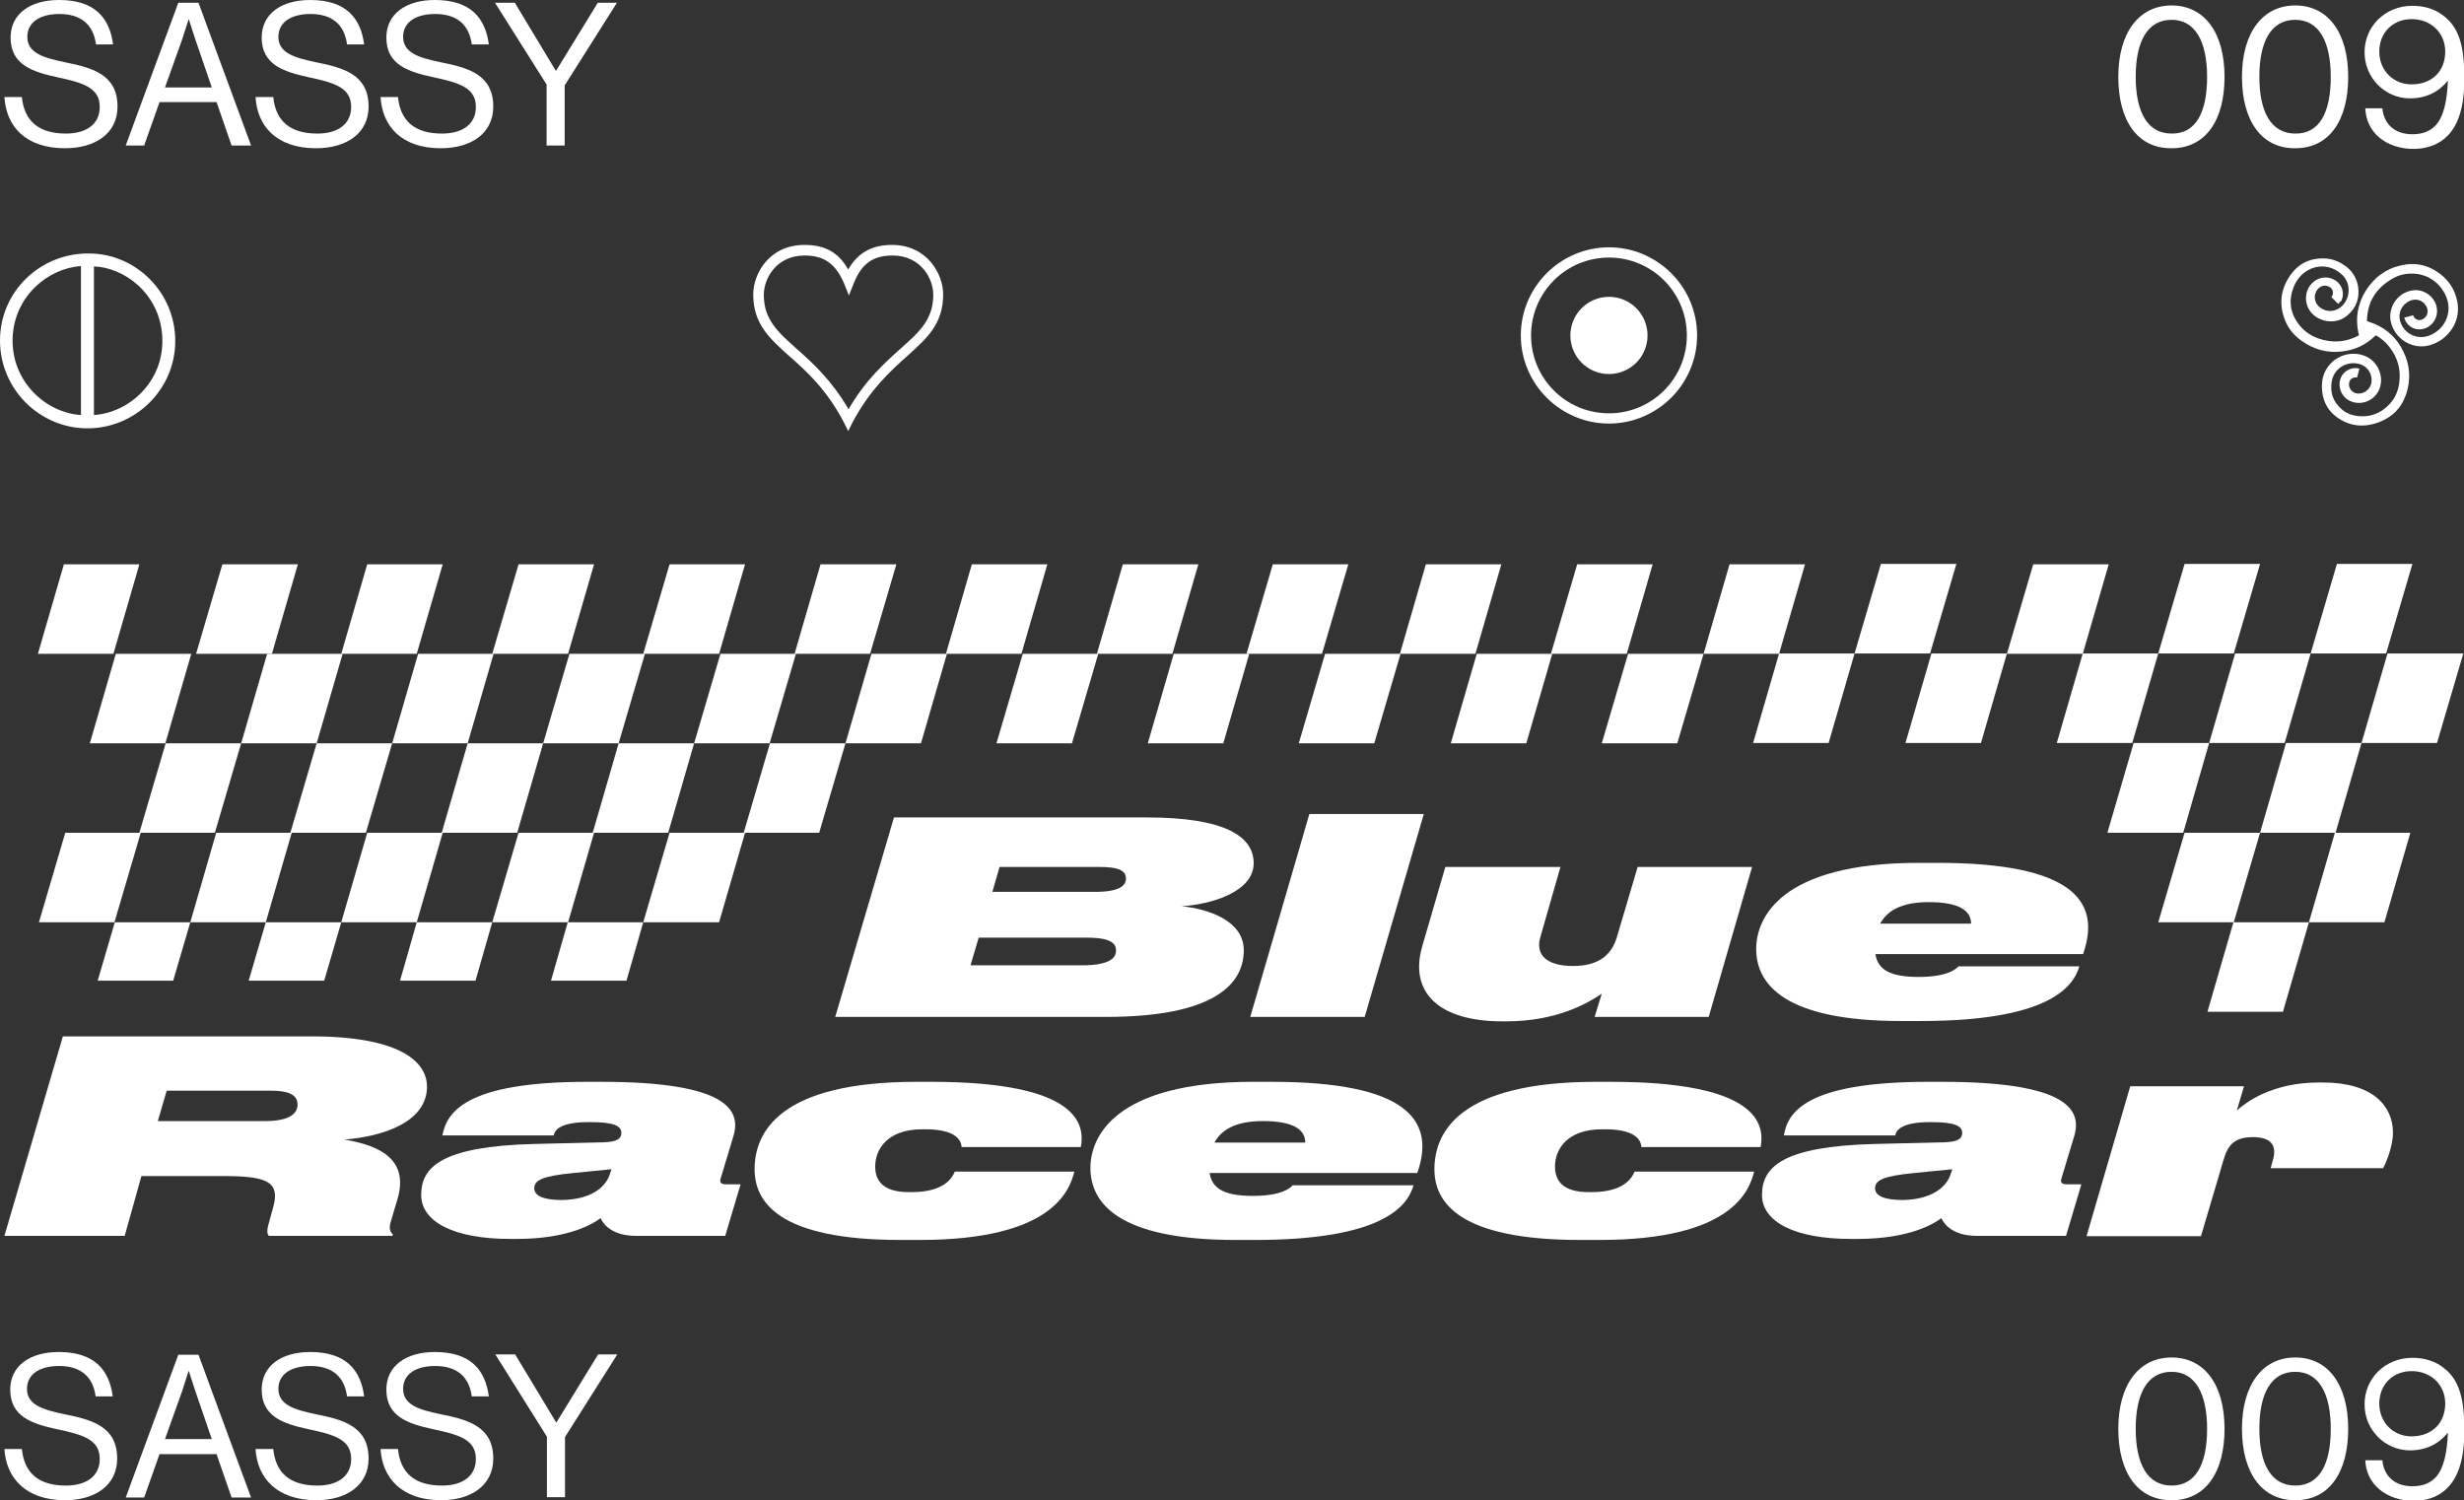
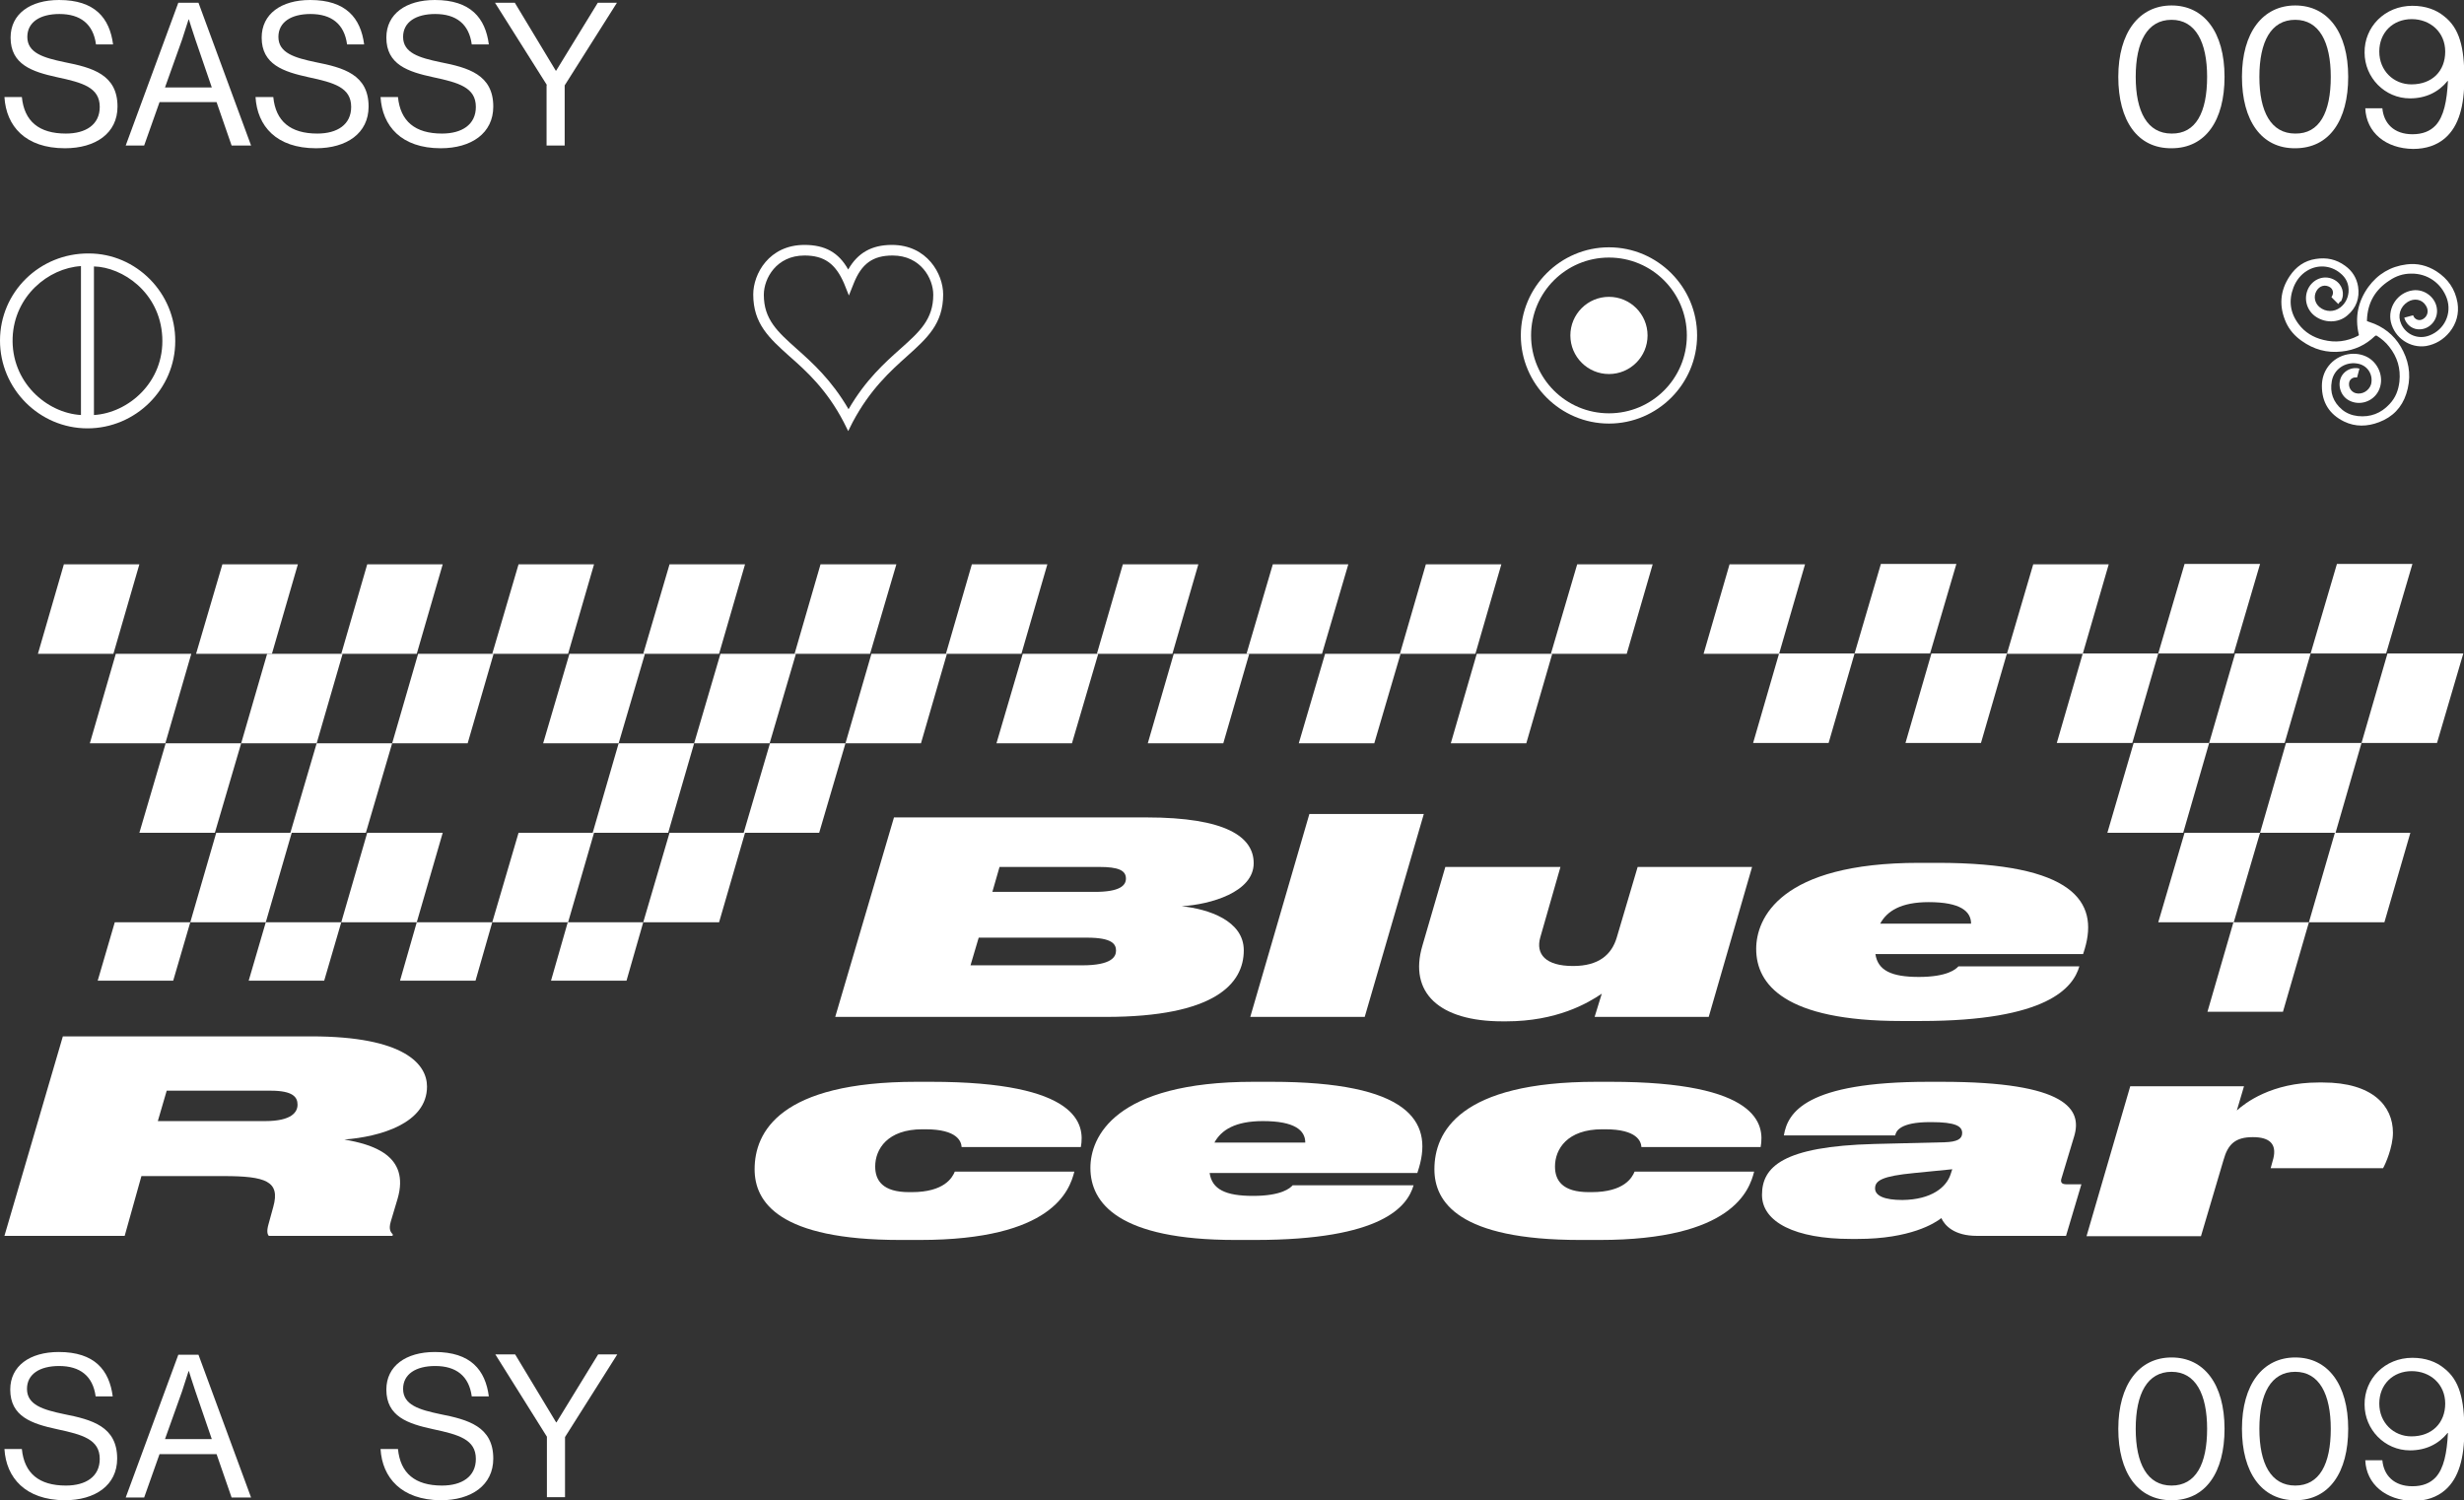
<svg xmlns="http://www.w3.org/2000/svg" version="1.1" id="Layer_1" x="0px" y="0px" viewBox="0 0 721.3 439.2" style="enable-background:new 0 0 721.3 439.2;" xml:space="preserve">
  <rect x="0" y="0" width="721.3" height="439.2" fill="#333333" stroke="none" />
  <style type="text/css">
	.st0{fill:#FFFFFF;}
</style>
  <g>
    <g id="_x37_g02f3_7_">
      <g>
        <path class="st0" d="M684.5,89c-0.7-0.7-1.3-1.3-2-2c0-0.1,0.1-0.1,0.1-0.2c0.6-0.9,0.4-2.1-0.5-2.7c-1.4-0.9-3.1-0.5-4,1.1     c-0.9,1.6-0.5,3.5,0.9,4.7c1.8,1.5,4.3,1.5,6.1,0.1c1.4-1.1,2.2-2.6,2.4-4.4c0.2-2.4-0.7-4.3-2.5-5.7c-2.8-2.3-6.7-2.5-9.7-0.6     c-1.8,1.1-3.1,2.8-3.9,4.8c-1.5,3.9-1,7.5,1.5,10.8c1.8,2.4,4.3,3.9,7.2,4.6c3.5,0.9,6.9,0.5,10.2-1.2c0.2-0.1,0.3-0.2,0.2-0.4     c-1.2-5.1-0.2-9.7,2.8-13.9c2.8-3.8,6.5-6,11.2-6.6c3.1-0.4,6,0.3,8.7,2c3.4,2.2,5.5,5.2,6.2,9.2c0.5,3.2-0.3,6.1-2.3,8.6     c-1.8,2.2-4.1,3.6-6.9,4.1c-4.7,0.7-9.2-2.4-10.3-7c-1-4.3,2-8.7,6.4-9.3c3.5-0.5,6.9,2.2,7.1,5.7c0.2,2.9-2,5.5-4.8,5.7     c-2.1,0.2-4-1.1-4.7-3.1c0-0.1,0-0.2-0.1-0.3c0.9-0.2,1.7-0.5,2.6-0.7c0.1,0.2,0.2,0.4,0.3,0.6c0.7,0.9,1.9,1.1,2.9,0.3     c1.2-0.9,1.4-2.5,0.5-3.8c-1.1-1.8-3.4-2.2-5.3-1c-2.2,1.4-3,4-1.9,6.4c1.4,3.2,5,4.7,8.3,3.4c4.4-1.7,6.6-6.4,5.1-10.8     c-1.6-4.5-5.7-7.4-10.5-7.3c-2.3,0-4.4,0.7-6.3,2c-4.2,2.7-6.4,6.5-6.6,11.5c0,0.1,0,0.2,0,0.3c0,0,0,0.1,0,0.1     c0.7,0.3,1.5,0.5,2.2,0.8c3.8,1.6,6.6,4.3,8.4,8c2,4,2.3,8.2,0.9,12.5c-1.3,4-4,6.8-8,8.3c-3.4,1.3-6.9,1.4-10.2-0.2     c-4.3-2.1-6.5-5.6-6.5-10.4c0-2.1,0.6-4.1,1.9-5.8c2.9-3.8,8.1-4.6,11.7-2.5c3.3,2,4.7,6.3,3,9.7c-1.6,3.2-5.6,4.5-8.7,2.8     c-2.6-1.4-3.5-4.9-2-7.3c1.1-1.7,3.2-2.5,5.1-2c-0.2,0.9-0.5,1.7-0.7,2.6c-0.1,0-0.2,0-0.3,0c-0.9-0.1-1.8,0.5-2,1.4     c-0.3,1.4,0.5,2.8,1.9,3.2c1.9,0.5,3.9-0.7,4.5-2.6c0.7-2.9-1.1-5.7-4.2-6.1c-3.4-0.5-6.7,1.7-7.3,5.2c-0.6,3.3,0.4,6.1,3,8.3     c1.3,1.1,2.9,1.7,4.6,1.9c3.7,0.4,6.8-0.8,9.3-3.5c1.8-1.9,2.6-4.1,2.9-6.6c0.4-3.8-0.6-7.2-3-10.2c-1-1.3-2.2-2.3-3.6-3.2     c-0.2-0.1-0.4-0.1-0.6,0.1c-2.7,2.6-5.9,4.1-9.7,4.5c-4.3,0.5-8.2-0.6-11.7-3.1c-2-1.4-3.6-3.2-4.6-5.4     c-2.1-4.7-1.8-9.3,1.1-13.6c1.8-2.7,4.3-4.5,7.6-5c3.2-0.5,6,0.1,8.6,2c2.1,1.5,3.4,3.6,3.8,6.1c0.5,3.3-0.5,6.2-3.1,8.4     c-2.7,2.4-6.9,2.3-9.7,0.1c-2.5-2-3.2-5.5-1.6-8.3c1.6-2.7,4.9-3.7,7.6-2.1c2.2,1.3,3,4,1.8,6.2C685,88.2,684.8,88.6,684.5,89z" />
      </g>
    </g>
    <g id="_x35_dS9ys_7_">
      <g>
        <path class="st0" d="M25.6,125.4C11.5,125.4,0,113.8,0,99.7c0-14.2,11.6-25.6,26-25.5c13.9,0,25.4,11.6,25.3,25.7     C51.3,113.9,39.7,125.4,25.6,125.4z M23.7,121.5c0-14.6,0-29.1,0-43.6c-9.6,0.6-19.5,8.8-20,20.9     C3.2,111.8,13.6,120.9,23.7,121.5z M27.5,121.5c10-0.6,20.7-9.6,20-22.9c-0.7-13.1-11.7-20.4-20-20.6     C27.5,92.5,27.5,107,27.5,121.5z" />
      </g>
    </g>
    <g>
      <g>
        <path class="st0" d="M1.3,28.4h5.1c0.7,7.1,5,10.7,12.9,10.7c5.8,0,9.9-2.6,9.9-7.8c0-5.7-5-7.1-12.5-8.7C9.4,21,3.1,18.9,3.1,11     c0-6.9,5.7-11,14.2-11c10.5,0,14.8,5.3,15.8,13h-5c-0.8-6-4.6-8.9-10.7-8.9C11.7,4.1,8,6.5,8,10.8c0,4.7,4.7,6.1,10.9,7.4     c8.1,1.6,15.5,3.6,15.5,13c0,7.8-6.4,12.2-15.4,12.2C7.4,43.4,1.8,36.9,1.3,28.4z" />
        <path class="st0" d="M52.2,0.8h5.9l15.4,41.8h-5.7l-4.4-12.7H46.7l-4.5,12.7h-5.4L52.2,0.8z M48.3,25.6h13.7l-4.8-14     c-0.8-2.3-1.9-5.9-1.9-5.9h-0.1c0,0-1.1,3.5-1.9,5.9L48.3,25.6z" />
        <path class="st0" d="M74.8,28.4H80c0.7,7.1,5,10.7,12.9,10.7c5.8,0,9.9-2.6,9.9-7.8c0-5.7-5-7.1-12.5-8.7     C83,21,76.6,18.9,76.6,11c0-6.9,5.7-11,14.2-11c10.5,0,14.8,5.3,15.8,13h-5c-0.8-6-4.6-8.9-10.7-8.9c-5.7,0-9.4,2.4-9.4,6.7     c0,4.7,4.7,6.1,10.9,7.4c8.1,1.6,15.5,3.6,15.5,13c0,7.8-6.4,12.2-15.4,12.2C80.9,43.4,75.3,36.9,74.8,28.4z" />
        <path class="st0" d="M111.4,28.4h5.1c0.7,7.1,5,10.7,12.9,10.7c5.8,0,9.9-2.6,9.9-7.8c0-5.7-5-7.1-12.5-8.7     c-7.4-1.6-13.7-3.7-13.7-11.6c0-6.9,5.7-11,14.2-11c10.5,0,14.8,5.3,15.8,13h-5c-0.8-6-4.6-8.9-10.7-8.9c-5.7,0-9.4,2.4-9.4,6.7     c0,4.7,4.7,6.1,10.9,7.4c8.1,1.6,15.5,3.6,15.5,13c0,7.8-6.4,12.2-15.4,12.2C117.5,43.4,111.9,36.9,111.4,28.4z" />
        <path class="st0" d="M160.1,24.9L144.9,0.8h5.8l12,19.9h0.1L175,0.8h5.6L165.3,25v17.6h-5.3V24.9z" />
      </g>
      <g>
        <path class="st0" d="M620.1,22.5c0-13,6.1-20.9,15.6-20.9c9.5,0,15.5,7.8,15.5,20.9c0,12.7-5.5,20.9-15.5,20.9     C625.7,43.5,620.1,35.3,620.1,22.5z M646.1,22.5c0-10.2-3.4-16.7-10.4-16.7c-7.1,0-10.5,6.4-10.5,16.7c0,10.2,3.4,16.6,10.5,16.6     C642.8,39.2,646.1,32.9,646.1,22.5z" />
        <path class="st0" d="M656.3,22.5c0-13,6.1-20.9,15.6-20.9s15.5,7.8,15.5,20.9c0,12.7-5.5,20.9-15.5,20.9     C662,43.5,656.3,35.3,656.3,22.5z M682.3,22.5c0-10.2-3.4-16.7-10.4-16.7c-7.1,0-10.5,6.4-10.5,16.7c0,10.2,3.4,16.6,10.5,16.6     C679,39.2,682.3,32.9,682.3,22.5z" />
        <path class="st0" d="M692.4,31.7h5c0.4,4.4,3.4,7.6,8.8,7.6c3,0,5.2-0.9,6.8-2.6c2.4-2.6,3.3-7.1,3.6-13h-0.1     c-2.6,3.2-6.3,5.1-11,5.1c-7.4,0-13.3-6.1-13.3-13.4c-0.1-7.5,5.9-13.7,14-13.7c3.9,0,7,1.2,9.2,3c4.6,3.5,6,9.2,6,18.2     c0,8.1-1.6,14-5.6,17.5c-2.4,2.1-5.6,3.2-9.4,3.2C698.4,43.5,692.7,38.8,692.4,31.7z M715.8,15.1c0-5.7-4.4-9.5-9.8-9.5     c-5.5,0-9.5,3.9-9.5,9.5s4.2,9.6,9.4,9.6C712,24.7,715.8,20.8,715.8,15.1z" />
      </g>
    </g>
    <g>
      <g>
        <path class="st0" d="M1.3,424.2h5.1c0.7,7.1,5,10.7,12.9,10.7c5.8,0,9.9-2.6,9.9-7.8c0-5.7-5-7.1-12.5-8.7     c-7.4-1.6-13.7-3.7-13.7-11.6c0-6.9,5.7-11,14.2-11c10.5,0,14.8,5.3,15.8,13h-5c-0.8-6-4.6-8.9-10.7-8.9c-5.7,0-9.4,2.4-9.4,6.7     c0,4.7,4.7,6.1,10.9,7.4c8.1,1.6,15.5,3.6,15.5,13c0,7.8-6.4,12.2-15.4,12.2C7.4,439.1,1.8,432.6,1.3,424.2z" />
        <path class="st0" d="M52.2,396.6h5.9l15.4,41.8h-5.7l-4.4-12.7H46.7l-4.5,12.7h-5.4L52.2,396.6z M48.3,421.3h13.7l-4.8-14     c-0.8-2.3-1.9-5.9-1.9-5.9h-0.1c0,0-1.1,3.5-1.9,5.9L48.3,421.3z" />
-         <path class="st0" d="M74.8,424.2H80c0.7,7.1,5,10.7,12.9,10.7c5.8,0,9.9-2.6,9.9-7.8c0-5.7-5-7.1-12.5-8.7     c-7.4-1.6-13.7-3.7-13.7-11.6c0-6.9,5.7-11,14.2-11c10.5,0,14.8,5.3,15.8,13h-5c-0.8-6-4.6-8.9-10.7-8.9c-5.7,0-9.4,2.4-9.4,6.7     c0,4.7,4.7,6.1,10.9,7.4c8.1,1.6,15.5,3.6,15.5,13c0,7.8-6.4,12.2-15.4,12.2C80.9,439.1,75.3,432.6,74.8,424.2z" />
        <path class="st0" d="M111.4,424.2h5.1c0.7,7.1,5,10.7,12.9,10.7c5.8,0,9.9-2.6,9.9-7.8c0-5.7-5-7.1-12.5-8.7     c-7.4-1.6-13.7-3.7-13.7-11.6c0-6.9,5.7-11,14.2-11c10.5,0,14.8,5.3,15.8,13h-5c-0.8-6-4.6-8.9-10.7-8.9c-5.7,0-9.4,2.4-9.4,6.7     c0,4.7,4.7,6.1,10.9,7.4c8.1,1.6,15.5,3.6,15.5,13c0,7.8-6.4,12.2-15.4,12.2C117.5,439.1,111.9,432.6,111.4,424.2z" />
        <path class="st0" d="M160.1,420.6l-15.1-24.1h5.8l12,19.9h0.1l12.2-19.9h5.6l-15.3,24.2v17.6h-5.3V420.6z" />
      </g>
      <g>
        <path class="st0" d="M620.1,418.3c0-13,6.1-20.9,15.6-20.9c9.5,0,15.5,7.8,15.5,20.9c0,12.7-5.5,20.9-15.5,20.9     C625.7,439.2,620.1,431,620.1,418.3z M646.1,418.3c0-10.2-3.4-16.7-10.4-16.7c-7.1,0-10.5,6.4-10.5,16.7     c0,10.2,3.4,16.6,10.5,16.6C642.8,434.9,646.1,428.6,646.1,418.3z" />
        <path class="st0" d="M656.3,418.3c0-13,6.1-20.9,15.6-20.9s15.5,7.8,15.5,20.9c0,12.7-5.5,20.9-15.5,20.9     C662,439.2,656.3,431,656.3,418.3z M682.3,418.3c0-10.2-3.4-16.7-10.4-16.7c-7.1,0-10.5,6.4-10.5,16.7c0,10.2,3.4,16.6,10.5,16.6     C679,434.9,682.3,428.6,682.3,418.3z" />
        <path class="st0" d="M692.4,427.5h5c0.4,4.4,3.4,7.6,8.8,7.6c3,0,5.2-0.9,6.8-2.6c2.4-2.6,3.3-7.1,3.6-13h-0.1     c-2.6,3.2-6.3,5.1-11,5.1c-7.4,0-13.3-6.1-13.3-13.4c-0.1-7.5,5.9-13.7,14-13.7c3.9,0,7,1.2,9.2,3c4.6,3.5,6,9.2,6,18.2     c0,8.1-1.6,14-5.6,17.5c-2.4,2.1-5.6,3.2-9.4,3.2C698.4,439.2,692.7,434.5,692.4,427.5z M715.8,410.9c0-5.7-4.4-9.5-9.8-9.5     c-5.5,0-9.5,3.9-9.5,9.5s4.2,9.6,9.4,9.6C712,420.5,715.8,416.5,715.8,410.9z" />
      </g>
    </g>
    <g>
      <path class="st0" d="M471,75.4c12.6,0,22.8,10.2,22.8,22.8c0,12.6-10.2,22.8-22.8,22.8c-12.6,0-22.8-10.2-22.8-22.8    C448.2,85.6,458.4,75.4,471,75.4 M471,72.4c-14.2,0-25.8,11.6-25.8,25.8S456.8,124,471,124c14.2,0,25.8-11.6,25.8-25.8    S485.2,72.4,471,72.4L471,72.4z" />
      <circle class="st0" cx="471" cy="98.2" r="11.3" />
    </g>
    <g>
      <path class="st0" d="M248.3,126.2l-1.3-2.6c-5-9.6-11-15-15.9-19.3c-5.9-5.3-10.6-9.5-10.6-18.1c0-6,4.6-14.5,15-14.5    c6,0,10,2.2,12.8,7.2c2.8-4.9,6.9-7.2,12.8-7.2c10.3,0,15,8.5,15,14.5c0,8.6-4.7,12.8-10.6,18.1c-4.8,4.3-10.8,9.7-15.9,19.3    L248.3,126.2z M235.5,74.8c-8.2,0-11.9,6.7-11.9,11.5c0,7.2,4,10.8,9.6,15.8c4.6,4.1,10.2,9.1,15.2,17.7    c5-8.6,10.6-13.6,15.2-17.7c5.6-5,9.6-8.6,9.6-15.8c0-4.8-3.7-11.5-11.9-11.5c-5.8,0-9.1,2.4-11.4,8.2l-1.4,3.5l-1.4-3.5    C244.6,77.2,241.3,74.8,235.5,74.8z" />
    </g>
    <g>
      <path class="st0" d="M261.7,239.3h73.9c23.3,0,31.4,5.7,31.4,13.4c0,8.5-12.7,12.1-21.1,12.6c7.8,0.8,18.2,4.2,18.2,12.9    c0,9.8-8.5,19.5-40.4,19.5h-79.2L261.7,239.3z M286.5,274.5l-2.4,8.1h32.7c8.6,0,9.9-2.5,9.9-4.3c0-1.9-1.1-3.8-8.5-3.8H286.5z     M292.6,253.8l-2.1,7.3h30c7.2,0,9.1-1.8,9.1-3.9c0-2.4-2.2-3.4-7.8-3.4H292.6z" />
      <path class="st0" d="M399.5,297.7H366l17.3-59.4h33.5L399.5,297.7z" />
      <path class="st0" d="M500.2,297.7h-33.4l2.1-6.8c-4.1,2.8-13.2,8.1-28,8.1h-1.1c-18.5,0-27.5-8.4-23.4-22.2l6.7-23h33.7l-5.9,20.6    c-1.4,4.9,1.5,8.4,9.6,8.4c7.5,0,11.3-3.3,12.8-8.4l6.1-20.6h33.5L500.2,297.7z" />
      <path class="st0" d="M562.3,298.9h-5.8c-34,0-42.4-10.7-42.4-21.1c0-8.9,6.9-25.2,47.7-25.2h5.3c40.1,0,47.2,11.5,43.2,25.1    l-0.5,1.6H549c0.7,4.8,4.7,6.7,12.7,6.7c8.4,0,10.9-2.3,11.6-3.1h35.4C606.9,289.1,599.4,298.9,562.3,298.9z M550.4,270.4H577    c0-3.6-3.1-6.3-12.4-6.3C556.5,264.1,552.4,266.7,550.4,270.4z" />
    </g>
    <g>
      <path class="st0" d="M116.4,350.9l-2,6.7c-0.7,2.4,0,3.1,0.6,3.8l-0.1,0.4H78.7c-0.4-0.4-0.7-1.3-0.1-3.4l1.4-5.1    c2.1-7.5-2.2-9-14.6-9h-24l-4.9,17.5H1.3l17.1-58.4h72.7c27.4,0,33.9,8.2,33.9,14.7c0,10.8-13.8,14.7-24.2,15.5    C108.8,335,120.1,338.1,116.4,350.9z M46.2,328.2h31.4c7.9,0,9.5-2.7,9.5-4.8c0-2.2-1.3-4.1-7.9-4.1H48.8L46.2,328.2z" />
-       <path class="st0" d="M172,316.7h3.9c36.9,0,41.1,8.2,38.8,15.9l-3.8,12.6c-0.2,0.9,0.1,1.5,1.5,1.5h4.4l-4.5,15.1h-26.1    c-6.6,0-9.4-3-10.4-5.2c-1.9,1.5-9.1,6.1-24.5,6.1h-2c-16.2,0-26-4.9-26-12.9c0-8.2,6.1-14.2,32.9-14.9l20.5-0.5    c3.8-0.1,5.2-1,5.2-2.7c0-2-1.9-3.2-9.1-3.2h-0.5c-8.9,0-10,2.7-10.2,3.9h-32.6C130.8,325.7,136.1,316.7,172,316.7z M178.5,343.8    l0.5-1.5l-11.1,1.1c-9.4,0.9-11.5,2.2-11.5,4.5c0,2.2,2.8,3.4,8,3.4C173.1,351.2,177.3,347.5,178.5,343.8z" />
      <path class="st0" d="M314.5,343c-1.4,5.5-6.4,20-45.2,20h-5.8c-35.5,0-42.6-11.1-42.6-20.7c0-10.9,7.4-25.6,47.4-25.6h4.2    c43.4,0,45.1,12.5,43.9,19.1h-34.9c-0.1-1.6-1.2-5.2-10.6-5.2h-0.9c-10.2,0-13.8,5.8-13.8,10.9c0,4.1,2.2,7.5,9.9,7.5h0.8    c9.6,0,11.9-4.3,12.6-6H314.5z" />
      <path class="st0" d="M367.4,363h-5.8c-34,0-42.4-10.7-42.4-21.1c0-8.9,6.9-25.2,47.7-25.2h5.3c40.1,0,47.2,11.5,43.2,25.1    l-0.5,1.6h-60.8c0.7,4.8,4.7,6.7,12.7,6.7c8.4,0,10.9-2.3,11.6-3.1h35.4C412,353.2,404.6,363,367.4,363z M355.5,334.5h26.6    c0-3.6-3.1-6.3-12.4-6.3C361.6,328.2,357.5,330.8,355.5,334.5z" />
      <path class="st0" d="M513.5,343c-1.4,5.5-6.4,20-45.2,20h-5.8c-35.5,0-42.6-11.1-42.6-20.7c0-10.9,7.4-25.6,47.4-25.6h4.2    c43.4,0,45.1,12.5,43.9,19.1h-34.9c-0.1-1.6-1.2-5.2-10.6-5.2h-0.9c-10.2,0-13.8,5.8-13.8,10.9c0,4.1,2.2,7.5,9.9,7.5h0.8    c9.6,0,11.9-4.3,12.6-6H513.5z" />
      <path class="st0" d="M564.5,316.7h3.9c36.9,0,41.1,8.2,38.8,15.9l-3.8,12.6c-0.2,0.9,0.1,1.5,1.5,1.5h4.4l-4.5,15.1h-26.1    c-6.6,0-9.4-3-10.4-5.2c-1.9,1.5-9.1,6.1-24.5,6.1h-2c-16.2,0-26-4.9-26-12.9c0-8.2,6.1-14.2,32.9-14.9l20.5-0.5    c3.8-0.1,5.2-1,5.2-2.7c0-2-1.9-3.2-9.1-3.2H565c-8.9,0-10,2.7-10.2,3.9h-32.6C523.3,325.7,528.6,316.7,564.5,316.7z M571,343.8    l0.5-1.5l-11.1,1.1c-9.4,0.9-11.5,2.2-11.5,4.5c0,2.2,2.8,3.4,8,3.4C565.5,351.2,569.8,347.5,571,343.8z" />
      <path class="st0" d="M659.5,332.9c-5.1,0-7.3,2-8.6,6.7l-6.6,22.3h-33.5l12.8-43.9h33.3l-2.1,7.1c2.4-2.2,10.2-8.2,23.9-8.2h1.3    c14.6,0,20.5,6.9,20.5,14.7c0,4.2-2.2,9.2-2.9,10.4h-32.9l0.8-2.9C666.5,334.9,664.4,332.9,659.5,332.9z" />
    </g>
    <polygon class="st0" points="188.3,270 183.4,287.1 161.3,287.1 166.2,270  " />
    <polygon class="st0" points="218.1,243.8 210.5,270 188.3,270 196,243.8  " />
    <polygon class="st0" points="173.9,243.8 166.3,270 144.1,270 151.8,243.8  " />
    <polygon class="st0" points="144.1,270 139.2,287.1 117.1,287.1 122,270  " />
    <polygon class="st0" points="99.9,270 94.9,287.1 72.8,287.1 77.8,270  " />
    <polygon class="st0" points="129.6,243.8 122,270 99.9,270 107.5,243.8  " />
    <polygon class="st0" points="85.4,243.8 77.8,270 55.7,270 63.3,243.8  " />
    <polygon class="st0" points="247.5,217.6 239.8,243.8 217.7,243.8 225.4,217.6  " />
    <polygon class="st0" points="262.4,165.2 254.7,191.4 232.6,191.4 240.2,165.2  " />
    <polygon class="st0" points="218.1,165.2 210.5,191.4 188.3,191.4 196,165.2  " />
    <polygon class="st0" points="173.9,165.2 166.3,191.4 144.1,191.4 151.8,165.2  " />
    <polygon class="st0" points="129.6,165.2 122,191.4 99.9,191.4 107.5,165.2  " />
    <polygon class="st0" points="87.2,165.2 79.6,191.4 57.4,191.4 65.1,165.2  " />
    <polygon class="st0" points="40.8,165.2 33.2,191.4 11.1,191.4 18.7,165.2  " />
    <polygon class="st0" points="306.6,165.2 299,191.4 276.9,191.4 284.5,165.2  " />
    <polygon class="st0" points="350.8,165.2 343.2,191.4 321.1,191.4 328.7,165.2  " />
    <polygon class="st0" points="394.7,165.2 387,191.4 364.9,191.4 372.6,165.2  " />
    <polygon class="st0" points="439.5,165.2 431.9,191.4 409.8,191.4 417.4,165.2  " />
    <polygon class="st0" points="483.8,165.2 476.2,191.4 454,191.4 461.7,165.2  " />
    <polygon class="st0" points="528.4,165.2 520.8,191.4 498.7,191.4 506.3,165.2  " />
    <polygon class="st0" points="203.2,217.6 195.6,243.8 173.5,243.8 181.1,217.6  " />
    <polygon class="st0" points="233,191.4 225.3,217.6 203.2,217.6 210.9,191.4  " />
    <polygon class="st0" points="277.2,191.4 269.6,217.6 247.5,217.6 255.1,191.4  " />
    <polygon class="st0" points="321.5,191.4 313.8,217.6 291.7,217.6 299.4,191.4  " />
    <polygon class="st0" points="365.7,191.4 358.1,217.6 336,217.6 343.6,191.4  " />
    <polygon class="st0" points="410,191.4 402.3,217.6 380.2,217.6 387.9,191.4  " />
    <polygon class="st0" points="454.4,191.4 446.8,217.6 424.7,217.6 432.3,191.4  " />
-     <polygon class="st0" points="498.7,191.4 491,217.6 468.9,217.6 476.6,191.4  " />
    <polygon class="st0" points="542.9,191.3 535.3,217.5 513.2,217.5 520.8,191.3  " />
    <polygon class="st0" points="572.7,165.1 565,191.3 542.9,191.3 550.6,165.1  " />
    <polygon class="st0" points="587.5,191.3 579.9,217.5 557.8,217.5 565.4,191.3  " />
    <polygon class="st0" points="617.3,165.2 609.7,191.4 587.5,191.4 595.2,165.2  " />
    <polygon class="st0" points="631.8,191.3 624.2,217.5 602.1,217.5 609.7,191.3  " />
    <polygon class="st0" points="661.6,165.1 653.9,191.3 631.8,191.3 639.5,165.1  " />
    <polygon class="st0" points="676.4,191.3 668.8,217.5 646.7,217.5 654.3,191.3  " />
    <polygon class="st0" points="691.3,217.5 683.7,243.8 661.6,243.8 669.2,217.5  " />
    <polygon class="st0" points="705.6,243.8 698,270 675.9,270 683.5,243.8  " />
    <polygon class="st0" points="661.6,243.8 653.9,270 631.8,270 639.5,243.8  " />
    <polygon class="st0" points="675.9,270 668.3,296.2 646.2,296.2 653.8,270  " />
    <polygon class="st0" points="646.7,217.5 639.1,243.8 616.9,243.8 624.6,217.5  " />
    <polygon class="st0" points="706.2,165.1 698.5,191.3 676.4,191.3 684.1,165.1  " />
    <polygon class="st0" points="721.1,191.3 713.4,217.5 691.3,217.5 698.9,191.3  " />
    <polygon class="st0" points="188.8,191.4 181.1,217.6 159,217.6 166.7,191.4  " />
-     <polygon class="st0" points="159,217.6 151.4,243.8 129.3,243.8 136.9,217.6  " />
    <polygon class="st0" points="114.8,217.6 107.1,243.8 85,243.8 92.7,217.6  " />
    <polygon class="st0" points="144.5,191.4 136.9,217.6 114.8,217.6 122.4,191.4  " />
    <polygon class="st0" points="100.3,191.4 92.7,217.6 70.6,217.6 78.2,191.4  " />
    <polygon class="st0" points="55.7,270 50.7,287.1 28.6,287.1 33.6,270  " />
-     <polygon class="st0" points="41.2,243.8 33.5,270 11.4,270 19.1,243.8  " />
    <polygon class="st0" points="70.6,217.6 62.9,243.8 40.8,243.8 48.5,217.6  " />
    <polygon class="st0" points="56,191.4 48.4,217.6 26.3,217.6 33.9,191.4  " />
  </g>
</svg>